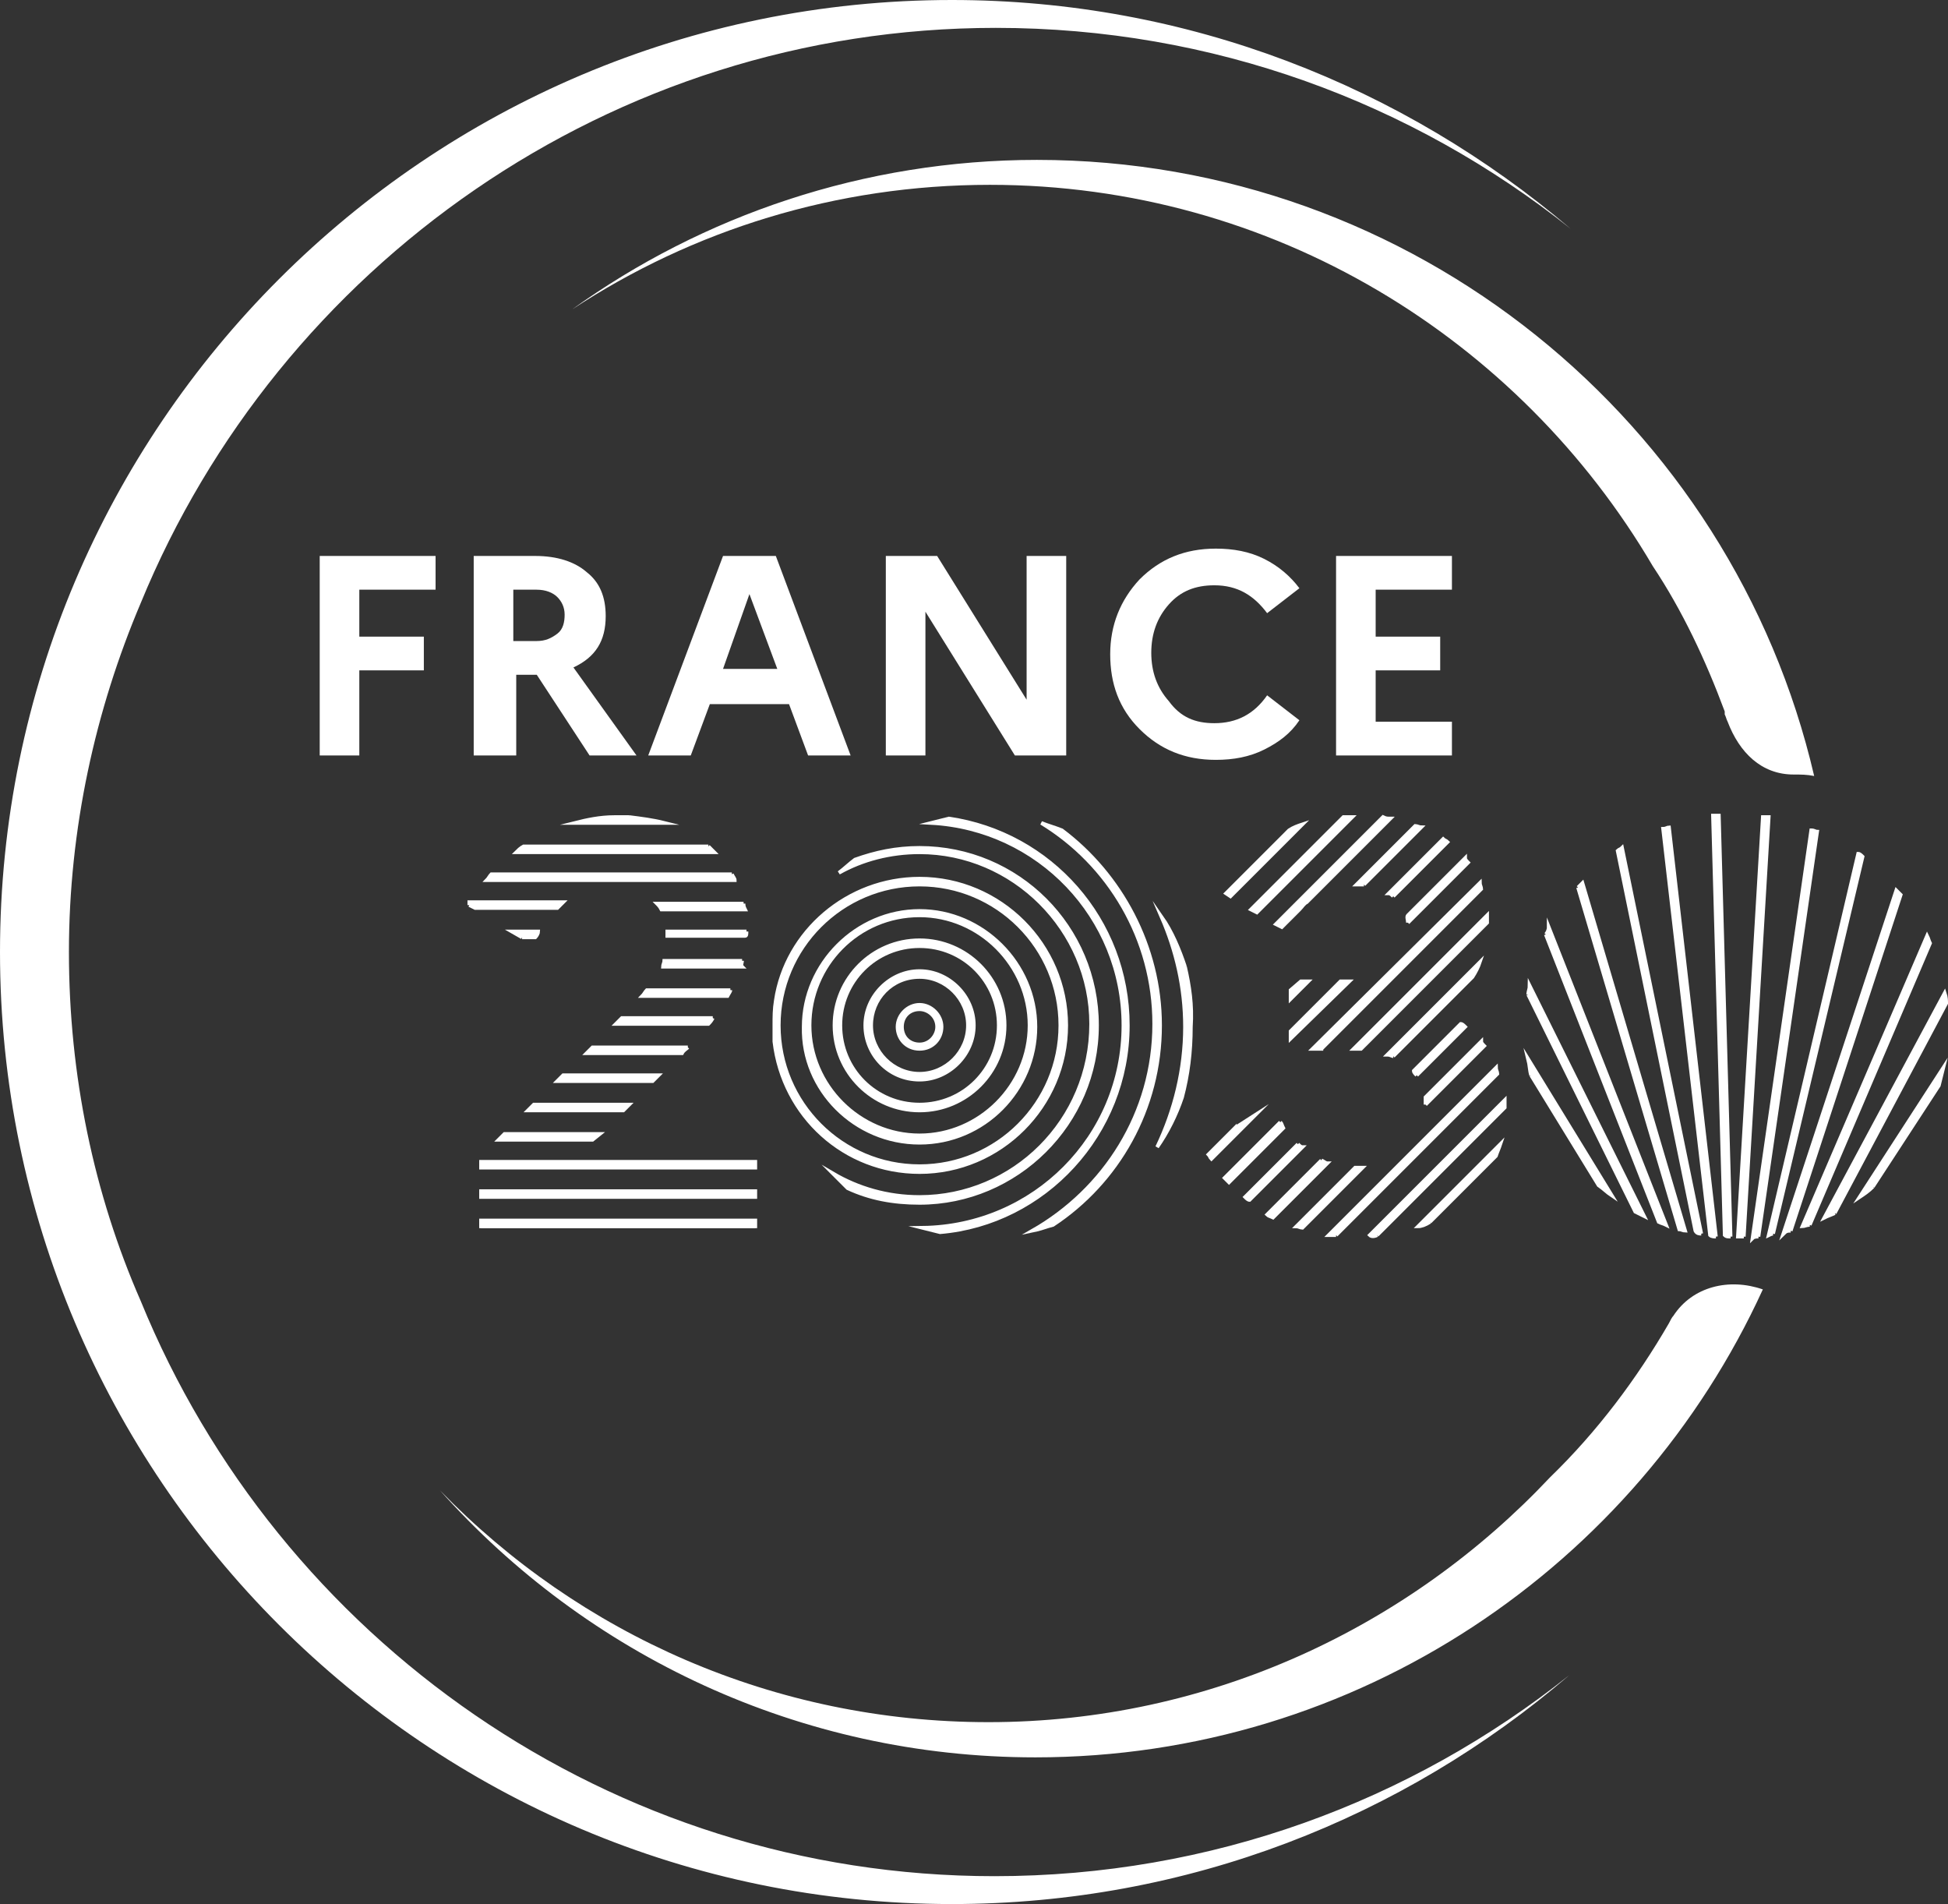
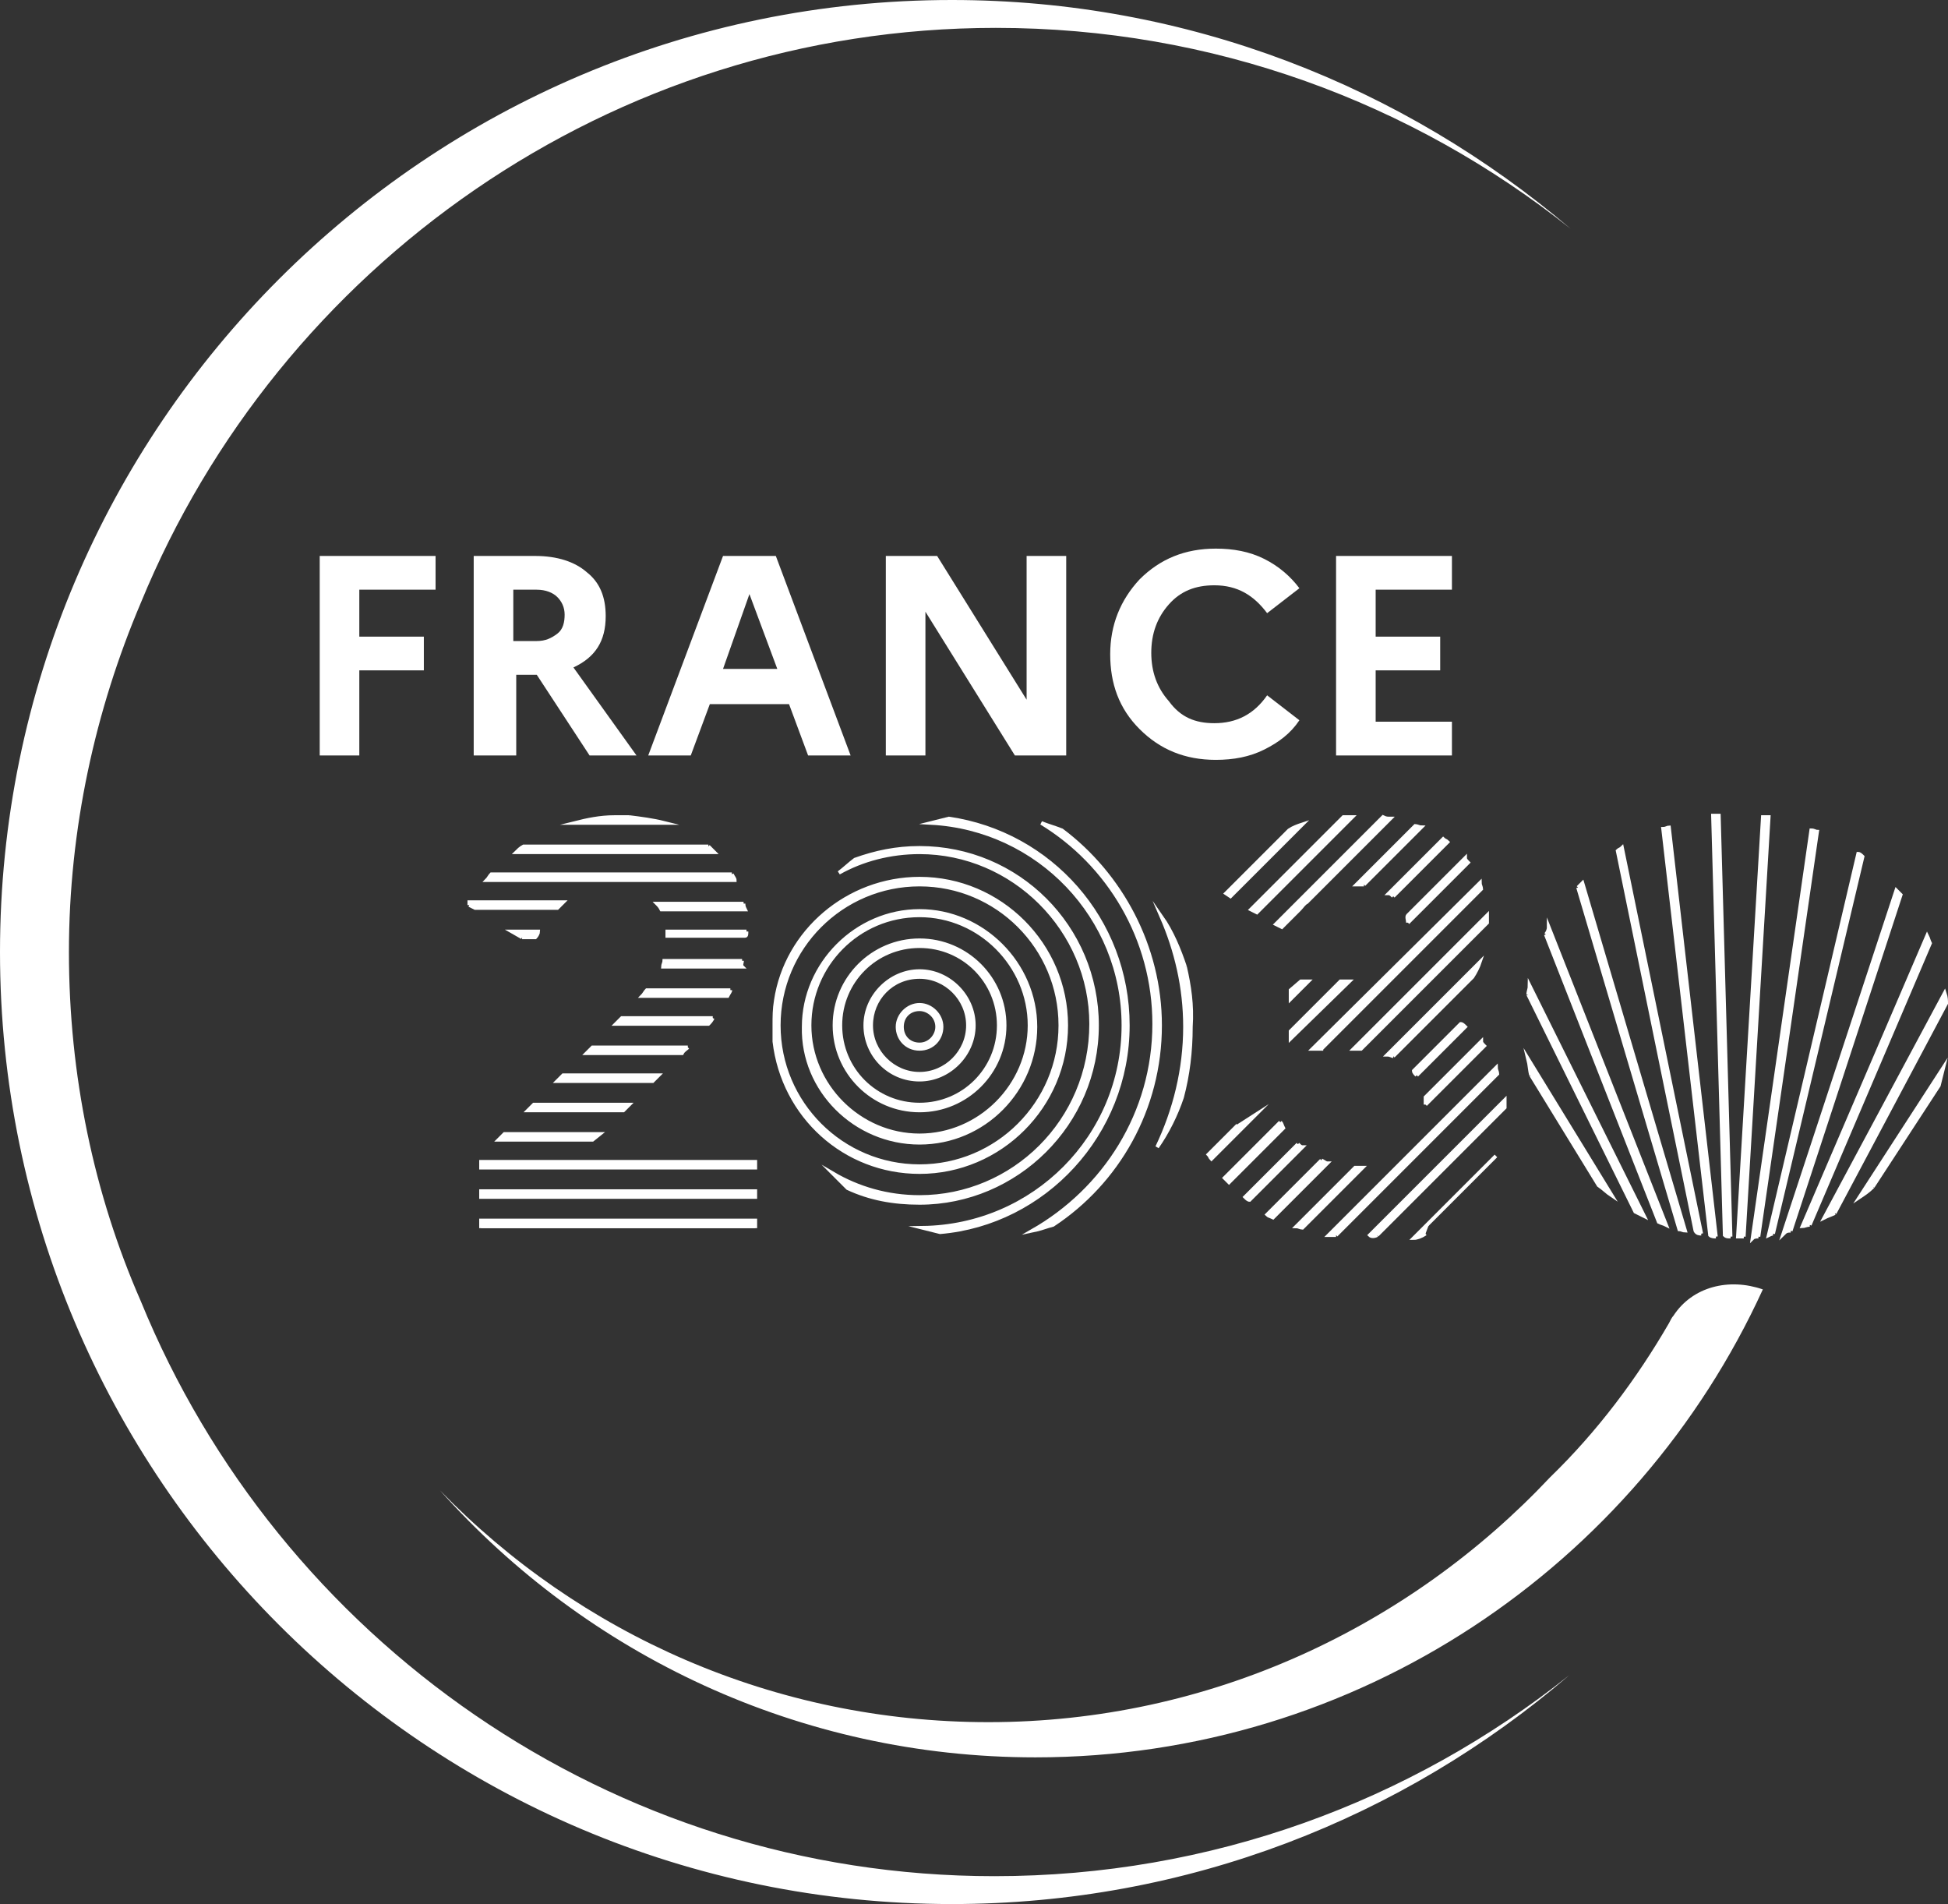
<svg xmlns="http://www.w3.org/2000/svg" id="Calque_1" viewBox="0 0 132.825 129.8">
  <rect x="0" y="0" width="132.825" height="129.8" fill="#333333" stroke="none" />
  <defs>
    <style>      .st0 {        stroke: #fff;        stroke-miterlimit: 10;        stroke-width: .25px;      }      .st0, .st1 {        fill: #fff;      }    </style>
  </defs>
  <path class="st1" d="M9.6,88.7c-3.2-7.3-4.9-15.4-4.9-23.8s1.8-16.5,4.9-23.8C19,18.2,41.6,1.9,67.9,1.9c14.8,0,28.4,5.1,39.2,13.7C95.7,5.9,81,0,64.9,0,29.1,0,0,29.1,0,64.9s29.1,64.9,64.9,64.9c16.1,0,30.8-5.9,42.1-15.6-10.8,8.6-24.4,13.7-39.2,13.7-26.2-0-48.8-16.2-58.2-39.2Z" />
  <path class="st1" d="M114.1,89.7c-.1.1-.2.3-.3.5v.1h0v-.1c-2.2,3.8-4.9,7.4-8.1,10.5-9.6,10.2-23.2,16.7-38.3,16.7-14.6,0-27.9-6-37.4-15.8,10,11.2,24.5,18.2,40.6,18.2,22,0,41-13.1,49.6-31.9-2.3-.8-4.8-.2-6.1,1.8Z" />
-   <path class="st1" d="M117.6,48.5v.2c.1.2.1.3.2.5.8,2.1,2.3,3.6,4.5,3.6h0c.5,0,.9,0,1.4.1-5.6-24.1-27.3-42-53-42-11.8,0-22.8,3.8-31.7,10.2,8.2-5.4,18-8.5,28.5-8.5,19.3,0,36.1,10.5,45.2,26,2,3,3.6,6.4,4.9,9.9h0Z" />
  <g>
    <path class="st1" d="M21.8,51.5v-13.6h7.9v2.3h-5.2v3.2h4.4v2.3h-4.4v5.8s-2.7,0-2.7 0Z" />
    <path class="st1" d="M32.3,51.5v-13.6h4.2c1.5,0,2.7.4,3.5,1.1.9.7,1.3,1.7,1.3,3,0,1.7-.7,2.8-2.2,3.5l4.3,6h-3.2l-3.6-5.5h-1.4v5.5l-2.9 0h0ZM36.6,40.2h-1.6v3.5h1.6c.6,0,1-.2,1.4-.5s.5-.8.5-1.3-.2-.9-.5-1.2c-.3-.3-.8-.5-1.4-.5Z" />
    <path class="st1" d="M44.2,51.5l5.1-13.6h3.6l5.1,13.6h-2.9l-1.3-3.5h-5.4l-1.3,3.5h-2.9ZM49.3,45.6h3.7l-1.9-5.1-1.8,5.1Z" />
    <path class="st1" d="M60.4,51.5v-13.6h3.5l6.1,9.8v-9.8h2.7v13.6h-3.5l-6.1-9.8v9.8h-2.7Z" />
    <path class="st1" d="M82.8,49.3c1.5,0,2.7-.6,3.6-1.9l2.2,1.7c-.6.9-1.4,1.5-2.4,2s-2.1.7-3.3.7c-2.1,0-3.8-.7-5.2-2.1-1.4-1.4-2-3.1-2-5.1s.7-3.7,2-5.1c1.4-1.4,3.1-2.1,5.2-2.1,1.2,0,2.3.2,3.3.7s1.8,1.2,2.4,2l-2.2,1.7c-.9-1.2-2-1.9-3.6-1.9-1.3,0-2.3.4-3.1,1.3s-1.2,2-1.2,3.3.4,2.4,1.2,3.3c.8,1.1,1.8,1.5,3.1,1.5Z" />
    <path class="st1" d="M91.1,51.5v-13.6h7.9v2.3h-5.2v3.2h4.4v2.3h-4.4v3.5h5.2v2.3s-7.9,0-7.9 0Z" />
  </g>
  <g>
    <path class="st0" d="M104.4,73.3l4.6,7.5c.3.2.6.5.9.7l-5.7-9.3c.1.4.1.8.2,1.1" />
    <path class="st0" d="M104.2,67.8l7.3,14.8c.2.1.4.2.6.3l-7.8-15.7c0,.2-.1.4-.1.6" />
    <path class="st0" d="M105.4,63.7l7.7,19.6c.2.1.3.1.5.2l-8-20.3c0,.2-.1.4-.2.5" />
    <path class="st0" d="M107.6,60.5l6.9,23.3c.1,0,.3.1.4.1l-7-23.7c-.1.1-.2.2-.3.3" />
    <path class="st0" d="M116,84.1l-5.4-26.3c-.1.1-.2.1-.3.2l5.3,25.9c.1.2.3.2.4.2" />
    <path class="st0" d="M117,84.3l-3.2-27.9c-.1,0-.2.1-.4.1l3.2,27.7c.1.1.3.1.4.1" />
    <path class="st0" d="M118,84.3l-.8-28.7h-.4l.8,28.6c.1.1.2.1.4.1" />
    <path class="st0" d="M118.9,84.3l1.7-28.6h-.4l-1.7,28.6h.4" />
    <path class="st0" d="M119.9,84.3l4-27.6c-.1,0-.2-.1-.4-.1l-4,27.8c.1-.1.3-.1.4-.1" />
    <path class="st0" d="M120.9,84.1l6.1-25.7c-.1-.1-.2-.2-.3-.2l-6.1,26c0-0.0.2-.1.3-.1" />
    <path class="st0" d="M122.1,83.9l7.5-22.9c-.1-.1-.2-.2-.3-.3l-7.7,23.4c.2-.2.3-.2.5-.2" />
    <path class="st0" d="M123.4,83.5l8.2-19.2c-.1-.2-.1-.3-.2-.5l-8.5,19.8c.1,0,.3-.1.5-.1" />
    <path class="st0" d="M125.1,82.7l7.6-14.3c0-.2,0-.4-.1-.7l-8.2,15.3c.2-.1.5-.2.7-.3" />
    <path class="st0" d="M127.7,80.9l4.5-6.9c.1-.4.2-.8.3-1.2l-5.7,8.8c.3-.2.6-.4.9-.7" />
    <polygon class="st0" points="32.8 83.6 51.5 83.6 51.5 83.6 32.8 83.6" />
    <path class="st0" d="M42.4,55.7h-.5,1-.5" />
    <path class="st0" d="M42.9,55.7h-1c-1,0-1.9.2-2.7.4h6.1c-.8-.2-1.6-.3-2.4-.4" />
    <path class="st0" d="M48.3,57.7h-12.6c-.2.1-.4.3-.5.4h13.5c-.2-.2-.3-.3-.4-.4" />
    <path class="st0" d="M49.9,59.6h-16.4c-.1.1-.2.3-.3.4h16.9c0-.1-.1-.2-.2-.4" />
    <path class="st0" d="M50.7,61.6h-5.9c.1.1.2.2.3.4h5.7c-.1-.2-.1-.3-.1-.4" />
    <path class="st0" d="M32,61.7l.4.2h5.6c.1-.1.3-.3.4-.4h-6.4v.2" />
    <path class="st0" d="M50.9,63.5h-5.4v.3h5.3c.1-0.0.1-.1.1-.3" />
    <path class="st0" d="M35.6,63.9h.9c.1-.1.2-.3.2-.4h-1.8l.7.4Z" />
    <path class="st0" d="M50.6,65.5h-5.3c0,.1-.1.3-.1.4h5.4c-.1-.1-0-.3-0-.4" />
    <path class="st0" d="M49.8,67.5h-5.7c-.1.1-.2.3-.3.4h5.8c.1-.2.2-.3.2-.4" />
    <path class="st0" d="M48.6,69.4h-6.2c-.1.1-.2.2-.3.3l-.1.1h6.3c.1-.1.2-.2.3-.4" />
    <path class="st0" d="M46.9,71.4h-6.5l-.4.4h6.5c.1-.2.3-.3.4-.4" />
    <polygon class="st0" points="44.9 73.3 38.4 73.3 38 73.7 44.5 73.7 44.9 73.3" />
    <polygon class="st0" points="42.9 75.3 36.4 75.3 36 75.7 42.5 75.7 42.9 75.3" />
    <polygon class="st0" points="40.9 77.3 34.4 77.3 34 77.7 40.4 77.7 40.9 77.3" />
    <rect class="st0" x="32.8" y="79.2" width="18.7" height=".4" />
    <rect class="st0" x="32.8" y="81.2" width="18.7" height=".4" />
    <rect class="st0" x="32.8" y="83.2" width="18.7" height=".4" />
-     <path class="st0" d="M97.5,83.3l4.5-4.5c.1-.3.2-.5.3-.8l-5.6,5.6c.2 0.0.5-.1.8-.3" />
+     <path class="st0" d="M97.5,83.3l4.5-4.5l-5.6,5.6c.2 0.0.5-.1.8-.3" />
    <path class="st0" d="M93.9,84.2l8.7-8.7v-.5l-9.2,9.2c.1.1.3.1.5,0" />
    <path class="st0" d="M91.1,84.2l11-11c0-.1-.1-.3-.1-.4l-11.4,11.4h.5" />
    <path class="st0" d="M92.6,79.6h-.2l-4,4c.1,0,.3.1.4.1l4.1-4.1h-.3" />
    <path class="st0" d="M97.2,75.3l4-4c-.1-.1-.2-.2-.2-.3l-3.8,3.8v.5" />
    <path class="st0" d="M96.6,73.3l3.3-3.3c-.1-.1-.2-.2-.3-.2l-3.2,3.2c0,.1.1.2.2.3" />
    <path class="st0" d="M90.1,79.1l-3.7,3.7c.1.1.2.1.4.2l3.7-3.7c-.1,0-.2-.1-.4-.2" />
    <path class="st0" d="M88.5,78l-3.6,3.6c.1.1.2.2.3.2l3.6-3.6c-.1,0-.2-.1-.3-.2" />
    <path class="st0" d="M95,72l5.4-5.4c.2-.3.4-.7.5-1l-6.3,6.3c.2,0,.3.1.4.1" />
    <path class="st0" d="M87.3,76.5l-3.8,3.8.3.3,3.7-3.7c-.1-.2-.1-.3-.2-.4" />
    <path class="st0" d="M92.4,71.5h.4l8.6-8.6h0v-.5l-9.1,9.1h.1Z" />
    <path class="st0" d="M84.2,76.9l-1.8,1.8c.1.1.1.2.2.3l3-3-1.4.9Z" />
    <path class="st0" d="M90.1,71.5l10.9-10.9c0-.1-.1-.3-.1-.4l-11.4,11.3h.6Z" />
    <polygon class="st0" points="91.4 66.9 88 70.3 88 70.8 92 66.9 91.4 66.9" />
    <path class="st0" d="M96,62.9l4.1-4.1c-.1-.1-.2-.2-.2-.3l-3.9,3.9c-.1.1,0,.3,0,.5" />
    <path class="st0" d="M95,61.1l3.7-3.7c-.1-.1-.2-.1-.3-.2l-3.7,3.7c.1,0,.2.1.3.2" />
    <polygon class="st0" points="88.7 66.9 88 67.5 88 68.1 89.2 66.9 88.7 66.9" />
    <path class="st0" d="M93,60.3l3.9-3.9c-.1,0-.3-.1-.4-.1l-4,4h.5" />
    <path class="st0" d="M87.4,63.2l1.2-1.2c.2-.2.3-.4.5-.5l5.7-5.7c-.2,0-.3,0-.5-.1l-7.3,7.3.4.2Z" />
    <path class="st0" d="M85.7,62.2l6.5-6.5h-.6l-6.3,6.3.4.2Z" />
    <path class="st0" d="M83.9,61.1l4.9-4.9c-.3.1-.6.2-.9.4l-4.3,4.3.3.2Z" />
    <path class="st0" d="M79.1,69.9c0-5.4-2.7-10.3-6.7-13.3-.5-.2-.9-.3-1.4-.5,4.6,2.8,7.7,7.9,7.7,13.7,0,6.1-3.4,11.3-8.3,14.1.5-.1,1-.3,1.4-.4,4.4-2.9,7.3-7.9,7.3-13.6" />
    <path class="st0" d="M80.8,65.9c-.4-1.2-.9-2.4-1.6-3.4,1,2.3,1.6,4.8,1.6,7.5,0,2.9-.7,5.7-1.9,8.2.7-1,1.3-2.2,1.7-3.4.4-1.5.6-3.1.6-4.8.1-1.5-.1-2.8-.4-4.1" />
    <path class="st0" d="M76.9,69.9c0-7.2-5.3-13.1-12.2-14.1-.4.1-.8.2-1.2.3,7.3.4,13.1,6.4,13.1,13.8,0,7.6-6.1,13.7-13.7,13.8.4.1.8.2,1.2.3,7.1-.6,12.8-6.7,12.8-14.1" />
    <path class="st0" d="M74.8,69.9c0-6.7-5.4-12.1-12.1-12.1-1.6,0-3,.3-4.4.8-.4.3-.7.6-1.1.9,1.6-.9,3.5-1.4,5.5-1.4,6.4,0,11.7,5.3,11.7,11.7,0,6.6-5.3,11.8-11.7,11.8-2.2,0-4.2-.6-5.9-1.6l1,1c1.5.7,3.1,1,4.9,1,6.6,0,12.1-5.4,12.1-12.1" />
    <path class="st0" d="M62.7,66.6c1.8,0,3.3,1.5,3.3,3.3s-1.5,3.3-3.3,3.3-3.3-1.5-3.3-3.3,1.4-3.3,3.3-3.3M62.7,73.6c2,0,3.7-1.7,3.7-3.7s-1.7-3.7-3.7-3.7-3.7,1.7-3.7,3.7,1.6,3.7,3.7,3.7" />
    <path class="st0" d="M62.7,64.5c3,0,5.4,2.4,5.4,5.4s-2.4,5.4-5.4,5.4-5.4-2.4-5.4-5.4,2.4-5.4,5.4-5.4M62.7,75.7c3.2,0,5.8-2.6,5.8-5.8,0-3.2-2.6-5.8-5.8-5.8-3.2,0-5.8,2.6-5.8,5.8s2.6,5.8,5.8,5.8" />
    <path class="st0" d="M62.7,68.8c.6,0,1.2.5,1.2,1.2,0,.6-.5,1.2-1.2,1.2s-1.2-.5-1.2-1.2c-0-.7.5-1.2,1.2-1.2M62.7,71.5c.9,0,1.5-.7,1.5-1.5s-.7-1.5-1.5-1.5-1.5.7-1.5,1.5.6,1.5,1.5,1.5" />
    <path class="st0" d="M62.7,60.3c5.3,0,9.6,4.3,9.6,9.6,0,5.3-4.3,9.6-9.6,9.6-5.3,0-9.6-4.3-9.6-9.6-0-5.3,4.3-9.6,9.6-9.6M62.7,79.9c5.5,0,10-4.5,10-10s-4.5-10-10-10c-4.9,0-9.1,3.6-9.8,8.3-.1.6-.1,1.1-.1,1.7v1.1c.6,5.1,4.8,8.9,9.9,8.9" />
    <path class="st0" d="M62.7,62.4c4.1,0,7.5,3.4,7.5,7.5s-3.4,7.5-7.5,7.5-7.5-3.4-7.5-7.5,3.3-7.5,7.5-7.5M62.7,77.9c4.4,0,7.9-3.6,7.9-7.9s-3.6-7.9-7.9-7.9-7.9,3.6-7.9,7.9c-.1,4.3,3.5,7.9,7.9,7.9" />
  </g>
</svg>